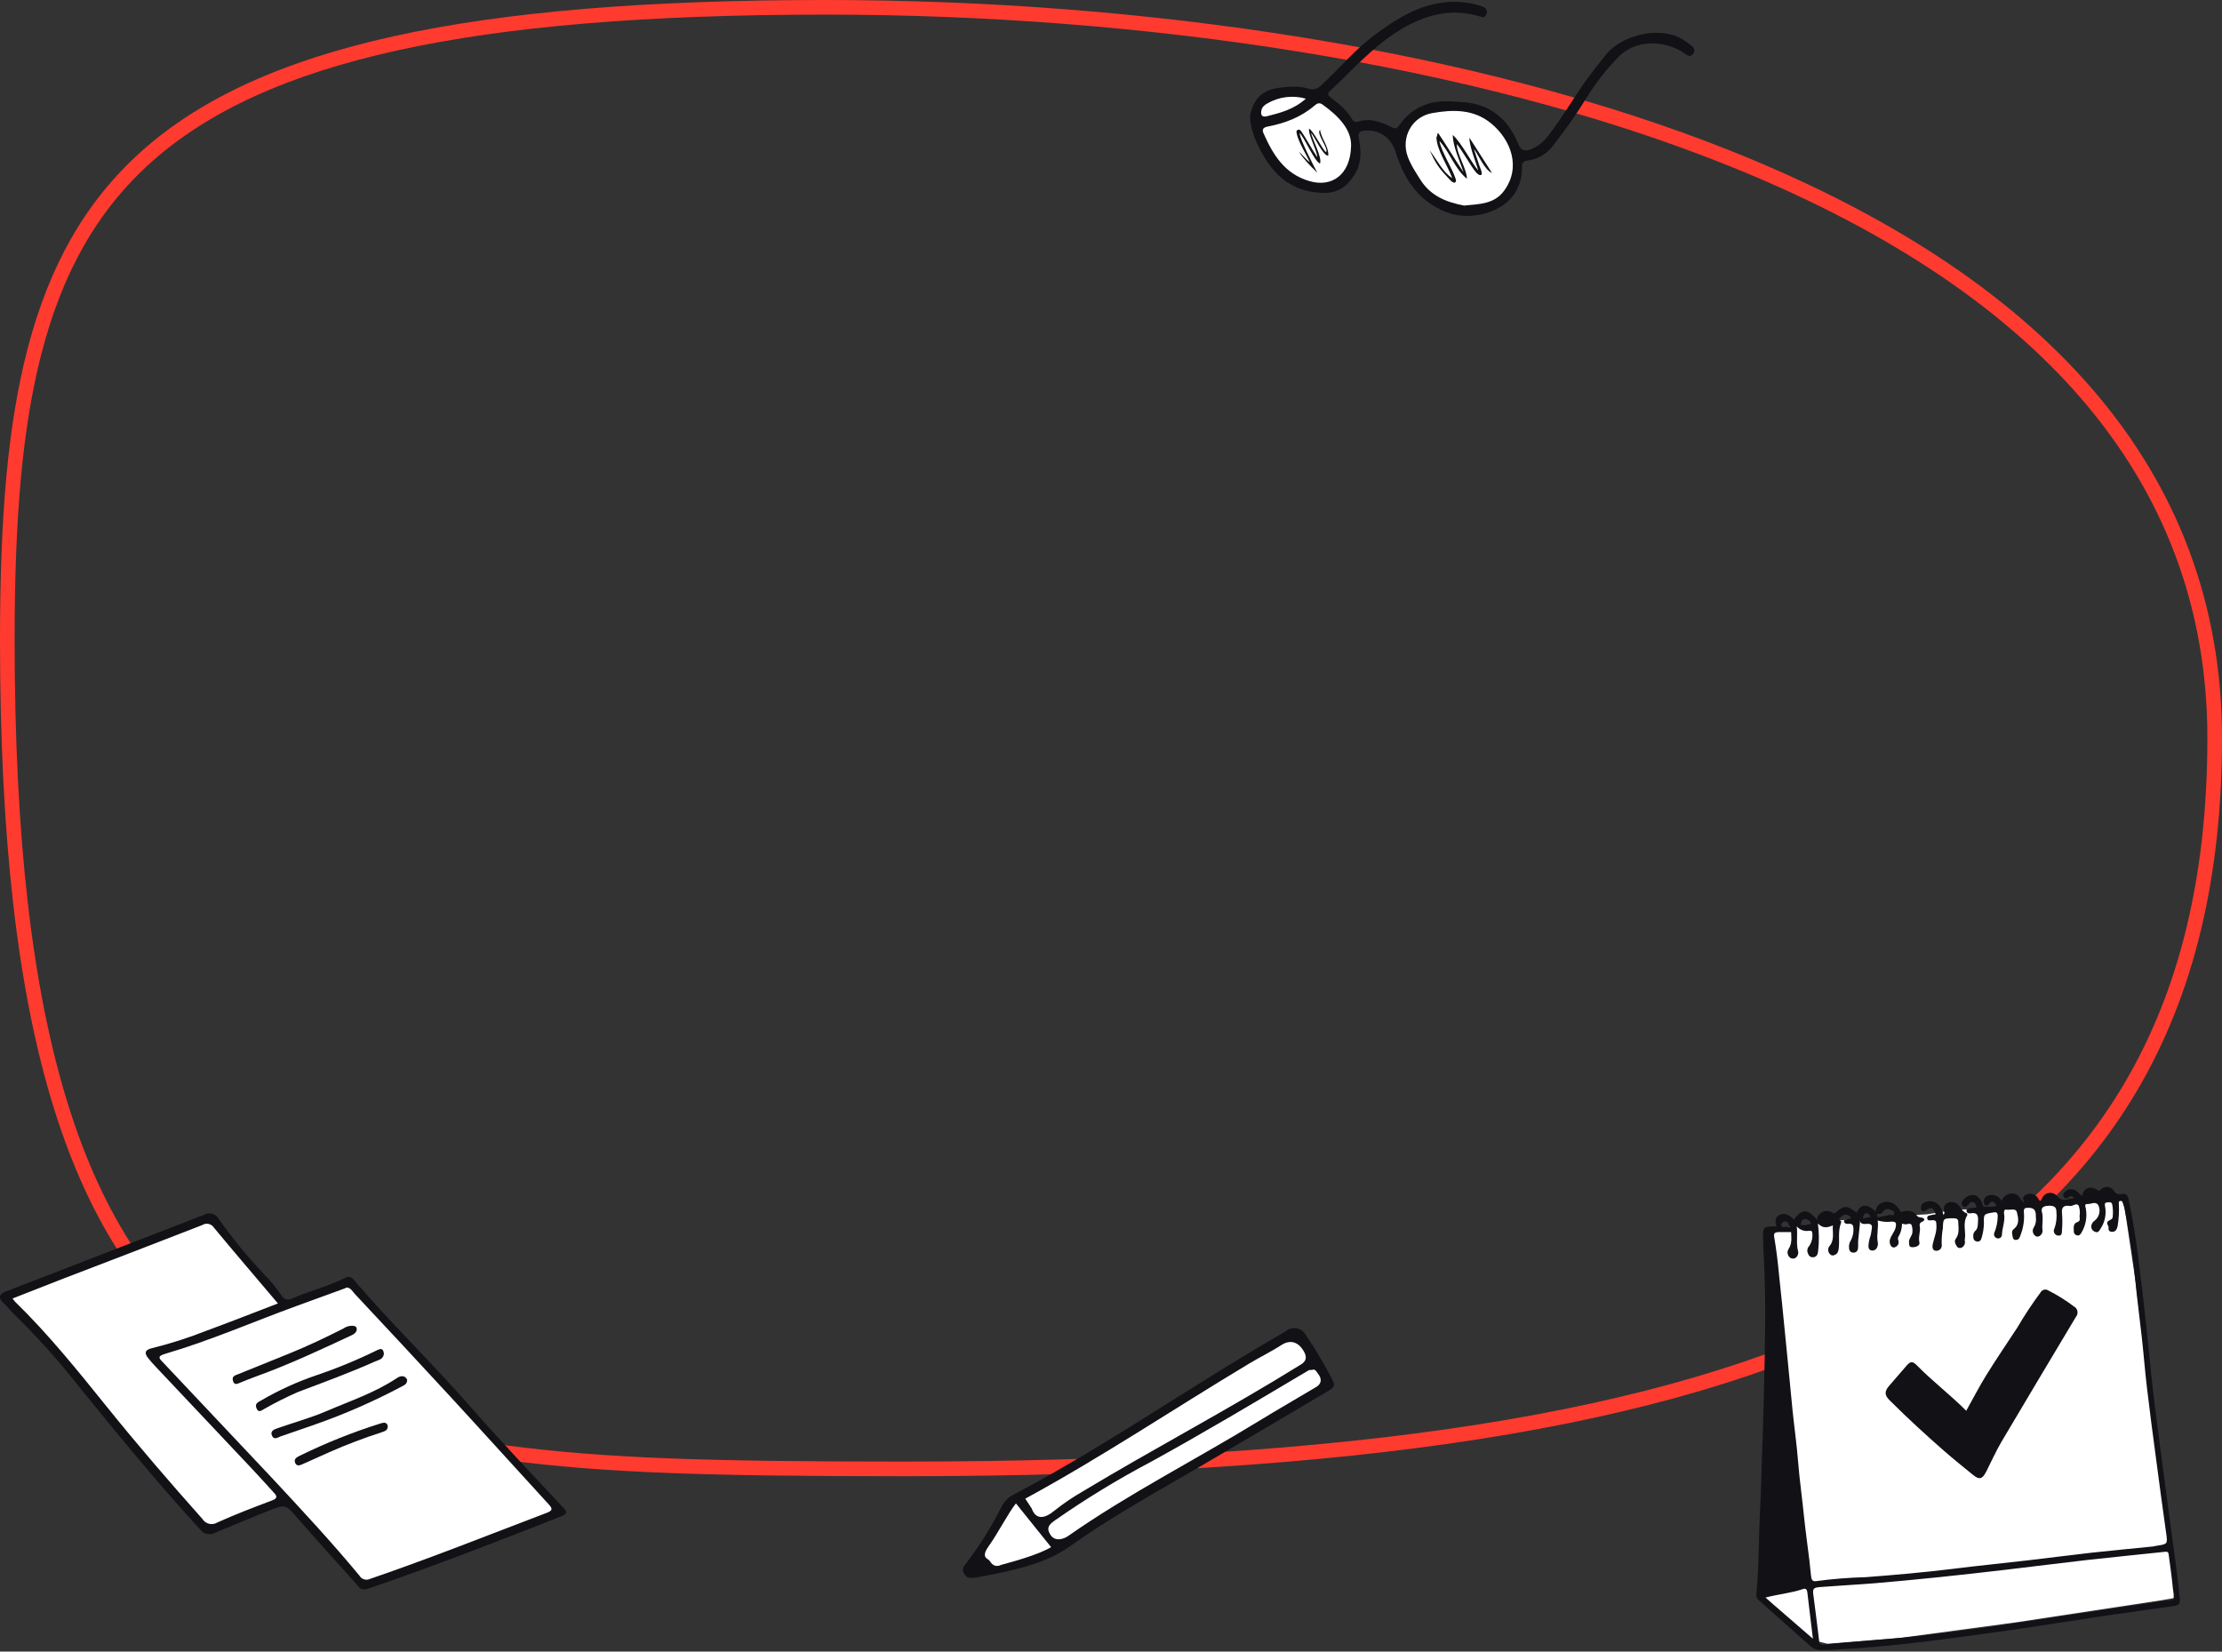
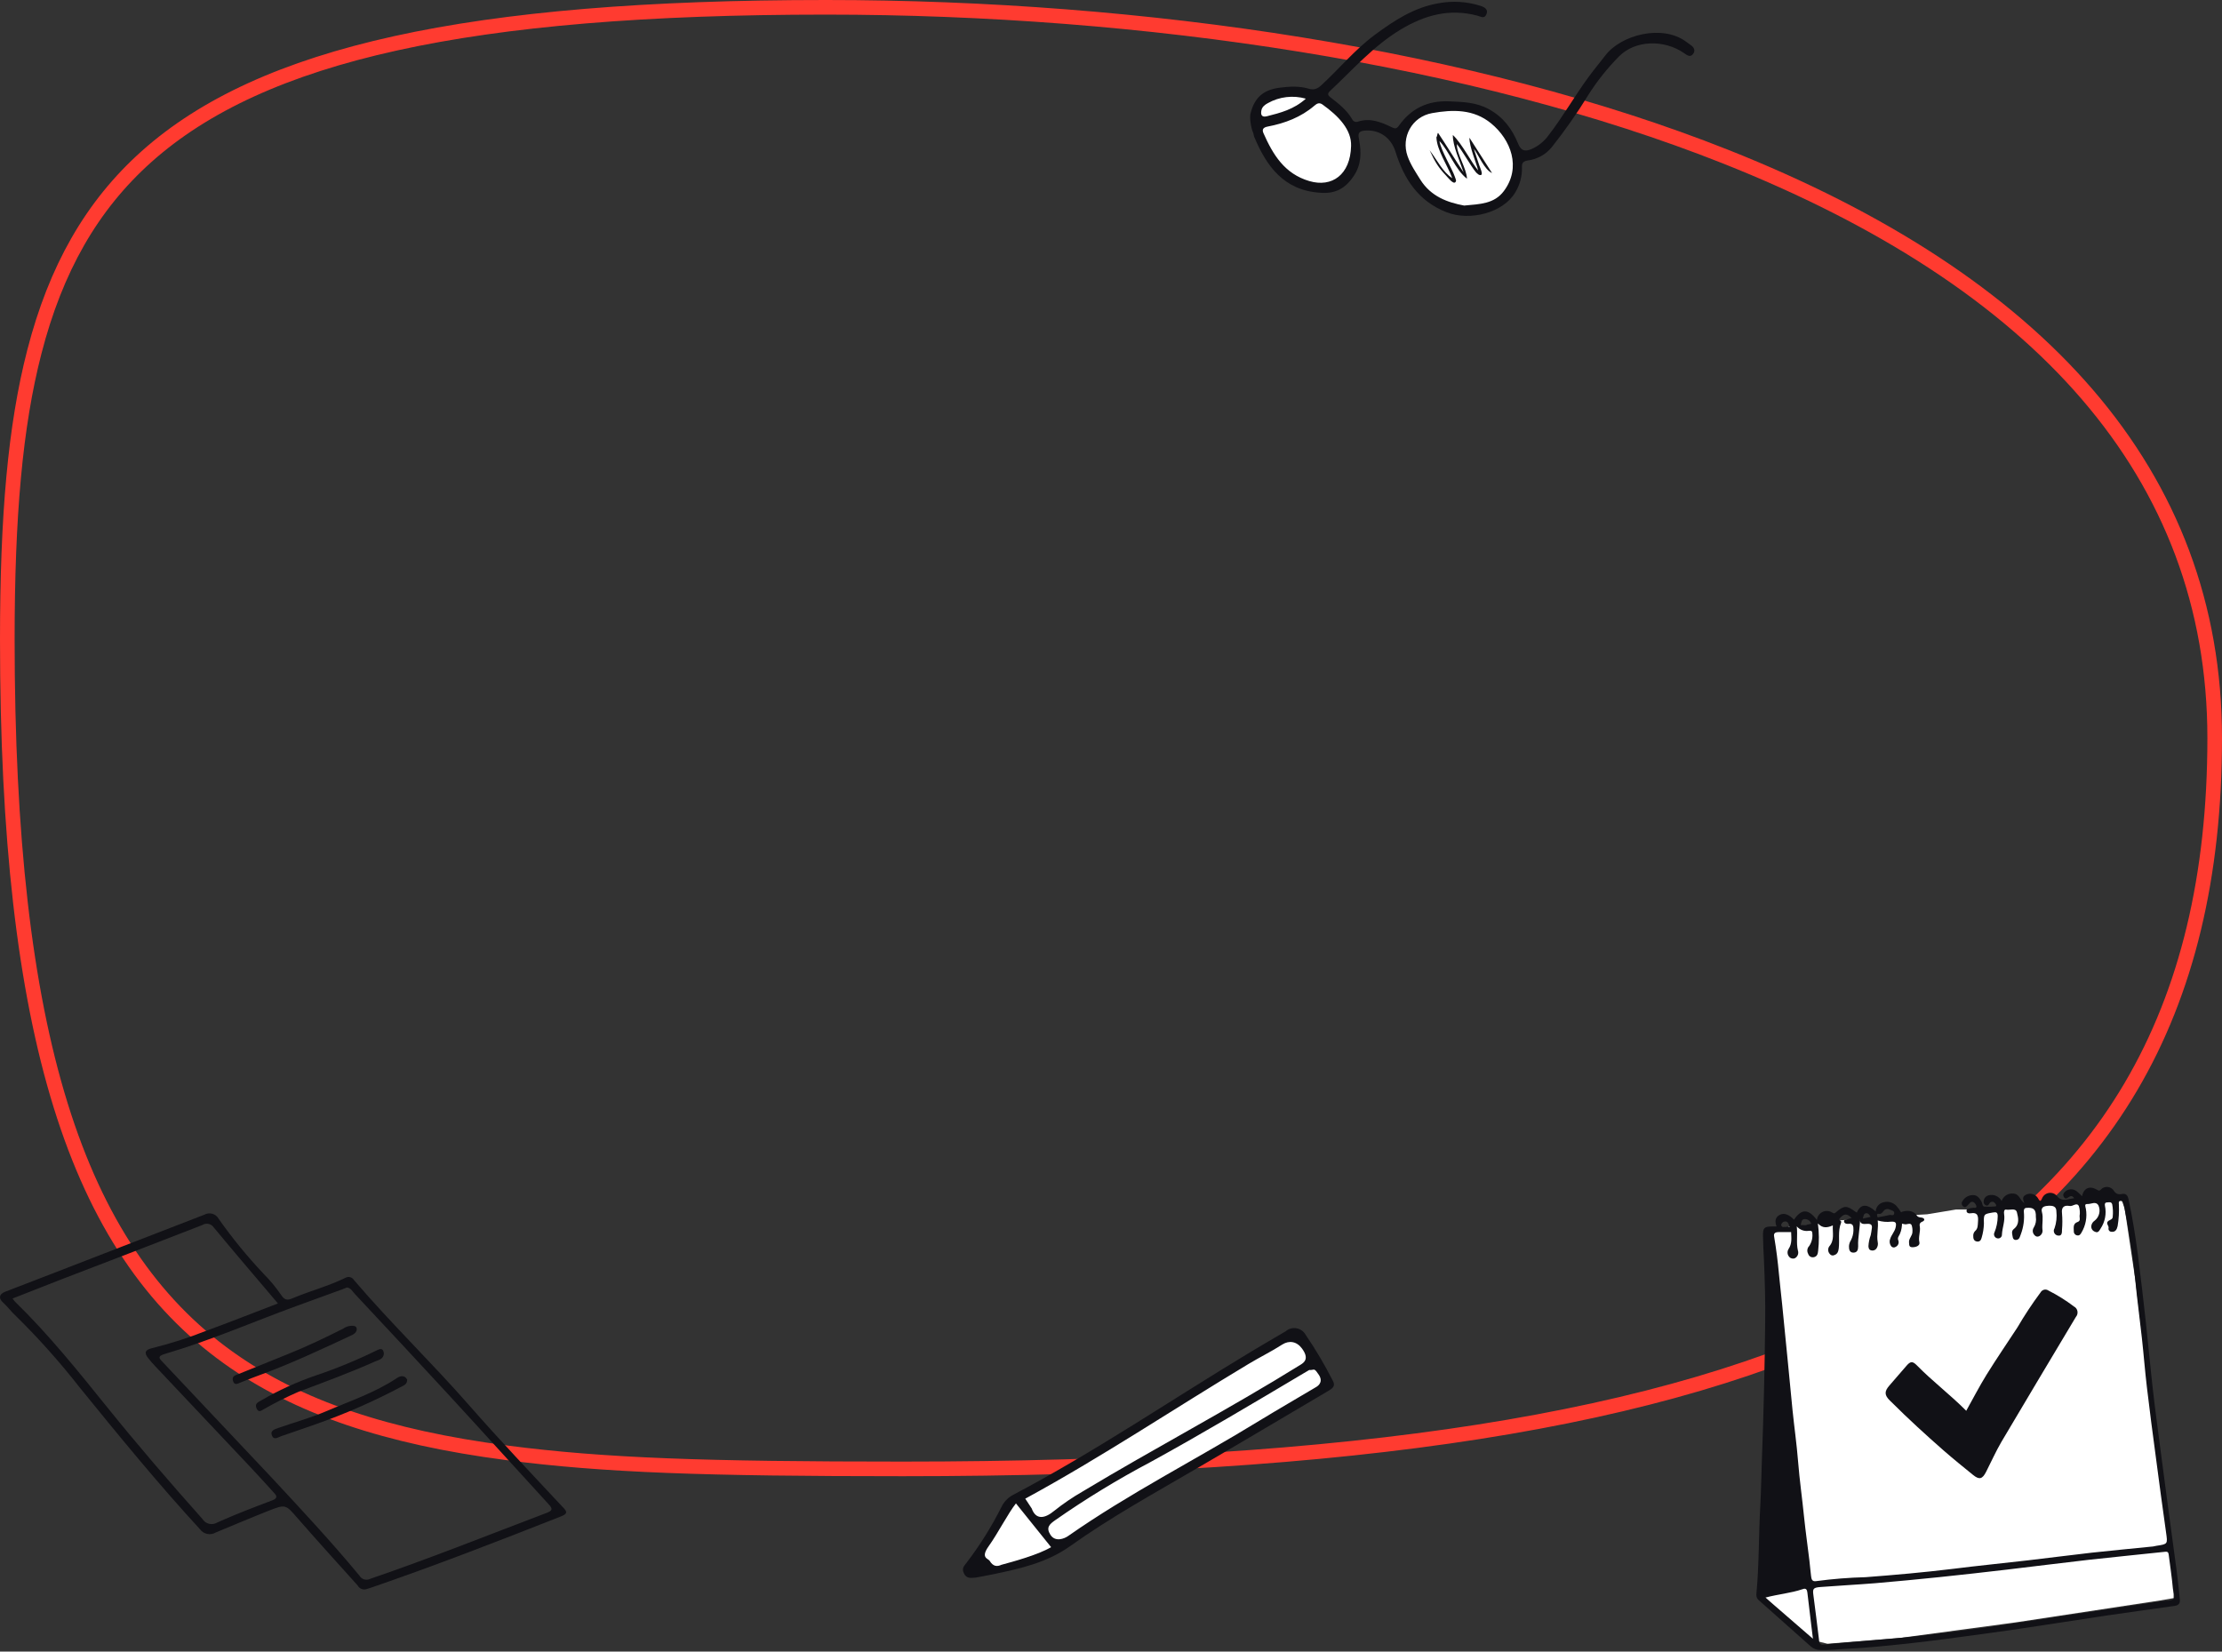
<svg xmlns="http://www.w3.org/2000/svg" height="452" viewBox="0 0 608 452" width="608">
  <rect x="0" y="0" width="608" height="452" fill="#333333" stroke="none" />
  <g fill="none" fill-rule="evenodd">
    <path d="m226 2c-97.66 0-154.337 12.643-185.917 40.866-15.043 13.444-24.838 30.758-30.677 53.399-5.254 20.37-7.405 45.001-7.405 78.735 0 107.819 18.782 166.671 60.415 196.499 19.13 13.706 43.55 21.822 76.22 26.096 26.607 3.48 54.518 4.405 108.366 4.405 122.744 0 208.68-12.972 266.597-42.284 62.011-31.385 92.403-82.139 92.403-157.716 0-72.44-48.196-125.153-133.863-159.141-68.766-27.283-159.022-40.859-246.137-40.859z" stroke="#ff3b30" stroke-width="4" />
    <g transform="translate(480 324)">
      <path d="m3.707 13.682 3.593 41.884-.17 47.728-5.553 8.442 4.246 4.221 10.295 8.922 3.919.974 20.081-1.623 31.369-4.221 39.522-6 3.75-.649v-3.247l-3.919-31.014-6.532-52.754-2.94-19.65-1.137-3.078-8.492.325-7.839.805-6.376.325-11.105 1.299-5.879.649h-5.383l-7.839 1.299-5.722.325-3.593.156-8.166.974h-3.266l-5.226.325-6.049 1.143-4.73.325-3.919.494-2.613.156z" fill="#fff" fill-rule="nonzero" />
      <g fill="#111116">
        <path d="m40.261 7.94c.263 2.24.46 4.479-.815 6.548-.157.318-.157.691 0 1.008.238.676-.074 1.421-.723 1.729-.357.262-.852.229-1.17-.079-.479-.557-.62-1.328-.368-2.017.329-1.179 1.249-2.004 1.512-3.222.263-1.218.079-1.637-1.196-1.572-1.245.152-2.509.041-3.708-.327.263 2.069-.355 3.929 0 5.88.13.572.035 1.171-.263 1.676-.286.517-.883.78-1.459.642-.657-.118-.776-.589-.815-1.166.056-1.034.269-2.054.631-3.025.131-.563.184-1.126.276-1.689.184-.969-.079-1.454-1.21-1.388-1.131.065-2.196.196-1.998-1.559.066 2.619-.644 5.16-.513 7.714 0 .995-.276 1.716-1.315 1.716-1.039 0-1.223-.891-1.196-1.794.045-.573.23-1.126.539-1.611.432-.831.666-1.749.684-2.685 0-1.1 0-1.978-1.472-1.781-.434.065-1.052-.131-1.104-.681-.053-.55.684-.419 1.039-.616.344-.133.701-.23 1.065-.288-1.315-1.31-2.077-1.244-3.221 0-.302.354-.289.458.079.655.244.133.337.435.21.681-.894 2.266-.342 4.649-.618 6.954-.105.786-.289 1.532-1.21 1.847-.44.222-.976.081-1.249-.327-.518-.565-.578-1.411-.145-2.043 1.525-1.729.868-3.759.986-5.763-1.446.642-2.8.891-4.089-.55.337 2.502.359 5.036.066 7.544-.079.799-.25 1.454-1.091 1.689-.335.097-.695.058-1-.109s-.532-.448-.63-.782c-.404-.703-.286-1.588.289-2.161.755-1.133 1.037-2.514.789-3.85-.237-.432-.631-.301-.973-.288-1.219.172-2.441-.294-3.234-1.231.289 2.475-.184 4.531.316 6.614.269.779-.043 1.64-.749 2.069-.537.275-1.193.151-1.591-.301-.572-.592-.659-1.498-.21-2.187 1.025-1.545.723-3.169.697-4.623-1.157 0-2.248 0-3.326 0-1.078 0-1.525.314-1.315 1.31.578 3.405.999 6.81 1.315 10.242.263 2.75.592 5.488.868 8.238.508 5.134 1.017 10.268 1.525 15.402.447 4.518.855 9.037 1.315 13.555.46 4.518 1.144 9.299 1.512 13.961.408 5.147 1.144 10.255 1.657 15.376.408 3.929.973 7.858 1.446 11.787.171 1.388.263 2.79.447 4.178.118.786.158 1.689 1.446 1.467 4.469-.601 8.968-.959 13.476-1.074 7.967-.602 15.948-1.31 23.888-2.279 6.837-.864 13.713-1.532 20.562-2.331 5.811-.668 11.609-1.441 17.433-2.095 5.456-.602 10.938-1.1 16.408-1.663.421 0 .828-.144 1.236-.21 3.221-.485 3.142-.471 2.695-3.667-.986-6.915-1.906-13.83-2.813-20.745-.841-6.3-1.683-12.586-2.419-18.899-.539-4.492-.881-9.024-1.38-13.529-.578-5.33-1.315-10.661-1.827-16.004-.513-5.343-1.38-10.739-2.261-16.083-.263-1.532-.644-3.052-.907-4.584-.105-.537-.224-.917-.855-.877-.631.039-.447.602-.447.956.097 1.98-.018 3.964-.342 5.92-.224.969-.618 1.716-1.775 1.559-.241-.029-.457-.162-.591-.363-.134-.202-.173-.452-.105-.684.092-.655-.933-1.31 0-1.965.473-.288 1.131-.406 1.131-1.139.11-1.123.062-2.256-.145-3.366-.237-.799-.92-.524-1.459-.511-.539.013-.618.471-.526.904.463 2.162.032 4.419-1.196 6.26-.408.681-.723 1.244-1.512.864-.382-.123-.698-.393-.879-.75-.18-.357-.21-.771-.081-1.149.136-.453.424-.846.815-1.113 1.276-.977 1.725-2.691 1.091-4.165-.736-1.31-1.998-.354-2.998-.419-.999-.065-.552.747-.46 1.31.396 2.258-.038 4.583-1.223 6.548-.237.419-.526.825-1.104.733-.552-.048-.975-.509-.973-1.061 0-1.022-.316-2.161 1.052-2.619.868-.301.513-1.061.526-1.611.154-.925.082-1.873-.21-2.763-.592-1.061-1.604.17-2.511 0-1.315-.249-2.327.157-2.09 1.991.131 1.508.131 3.024 0 4.531 0 .707 0 1.716-1.012 1.585-.466-.028-.882-.3-1.093-.716-.211-.415-.185-.91.068-1.301.505-1.486.675-3.064.5-4.623 0-1.31-.855-1.716-2.735-1.467-.907.131-1.512.563-1.21 1.703.421 1.532 0 3.117.118 4.676.176.742-.169 1.509-.841 1.873-.444.259-1.013.14-1.315-.275-.543-.546-.636-1.393-.224-2.043.549-.888.759-1.943.592-2.973.066-2.017-.618-2.619-2.629-2.436-.631.065-.671.589-.657 1.048.197 2.082-.081 4.182-.815 6.142-.289.694-.329 1.441-1.236 1.572-.211.046-.432.006-.613-.113-.181-.118-.306-.304-.347-.516-.118-.786-.539-1.742.263-2.357 1.67-1.31 1.223-3.065.855-4.558-.329-1.31-1.933-.537-2.932-.747-.644-.144-.657.76-.578 1.205.316 1.925-.5 3.706-.592 5.579.025.323-.106.639-.352.851-.246.212-.579.295-.897.223-.349-.065-.646-.29-.804-.606-.158-.317-.157-.688.002-1.004.575-1.397.878-2.891.894-4.4 0-1.074-.355-1.244-1.315-1.061-2.498.432-2.537.393-2.459 3.065-.04 1.292-.248 2.573-.618 3.811-.158.668-.513 1.192-1.315 1.061-.802-.131-1.012-.773-.986-1.532-.028-.485.148-.96.486-1.31.789-.668.736-1.532.802-2.423.118-1.559.079-2.829-2.09-2.449-.434.079-1.025-.079-1.039-.694-.013-.616.592-.498.933-.668.342-.17.526 0 .763-.131.237-.131.986.236 1.025-.367-.075-.408-.288-.778-.605-1.048-.151-.153-.357-.239-.572-.239s-.421.086-.572.239c-.228.219-.443.45-.644.694-.329.367-.684.747-1.196.354-.242-.165-.403-.424-.443-.713-.04-.289.045-.582.233-.806.604-1.015 1.708-1.63 2.892-1.611 1.196 0 1.788.93 2.327 1.86.25.445.145 1.218.749 1.31.991.05 1.984.028 2.971-.065.263 0 .316-.262.21-.458-.105-.196-.434-.773-.894-.825-.249-.026-.499.044-.697.196-.368.393-.5 1.166-1.315.72-.374-.23-.56-.673-.46-1.1.059-.749.586-1.379 1.315-1.572 1.415-.377 2.904.269 3.589 1.559.465-1.368 1.836-2.219 3.274-2.03 1.657.131 1.749 1.899 2.958 2.619-.368-.904-.71-1.742.394-2.305 1.116-.574 2.486-.239 3.208.786.513.799.736 1.506 1.315 0 .349-.691 1.011-1.171 1.777-1.291s1.544.137 2.088.688c1.065 1.493 2.288 1.31 3.694.956.342-.079.71-.105 1.131-.17-.486-.825-1.039-.655-1.604-.249-.565.406-.841.419-1.21-.092-.278-.418-.205-.976.171-1.31.882-.977 2.382-1.081 3.392-.236.486.38.92.838 1.394 1.31.526-2.266 2.117-2.934 4.141-1.755.408.236.552.367.973 0 .47-.544 1.173-.831 1.891-.772s1.364.459 1.737 1.073c.422.739 1.296 1.096 2.117.864 1.17-.223 1.643.327 1.88 1.428 1.078 5.003 1.88 10.058 2.551 15.127.802 6.195 1.512 12.403 2.196 18.61.684 6.208 1.236 12.442 1.946 18.65.631 5.527 1.394 11.041 2.104 16.567.657 5.003 1.319 10.01 1.985 15.022.802 5.972 1.63 11.957 2.419 17.942.329 2.528.578 5.068.841 7.609.092 1.022-.263 1.598-1.433 1.768-6.166.838-12.332 1.755-18.498 2.619-6.416.956-12.832 1.965-19.247 2.934-4.759.72-9.532 1.441-14.304 2.069-7.113.956-14.212 1.965-21.338 2.724-5.469.576-10.952 1.153-16.447 1.401-2.366.105-4.707.432-7.073.327-.966.009-1.902-.336-2.629-.969-4.707-4.165-9.4-8.338-14.081-12.52-.565-.395-.879-1.056-.828-1.742.776-8.12.618-16.279 1.091-24.425.224-4.073.263-8.159.421-12.232.473-12.704.776-25.403.907-38.098.066-5.592-.092-11.185-.342-16.764-.105-2.187-.237-4.374-.263-6.548-.026-2.174.263-2.619 2.564-2.619h1.157c-.5-1.31-.447-2.449.815-3.156 1.262-.707 2.735 0 3.944 1.31 2.064-3.052 3.944-3.025 6.284.092.069-.932.62-1.762 1.455-2.189.834-.428 1.832-.392 2.634.094.381.157.592.471 1.065 0 2.288-1.951 2.958-1.951 5.364-.196.118.092.263.157.394.249 1.052-2.397 2.708-2.501 5.167-.301.049-1.22.919-2.253 2.117-2.515 1.29-.368 2.678.028 3.576 1.022.473.528.892 1.103 1.249 1.716zm-21.193 118.132c8.23-.812 16.224-1.31 24.191-2.148 6.179-.694 12.345-1.48 18.511-2.318 7.744-1.048 15.474-2.279 23.218-3.431l26.794-4.021c.973-.144 2.209 0 2.879-.511s0-1.86-.092-2.803c-.276-3.104-.749-6.195-1.144-9.299-.079-.576-.184-.943-.947-.864-6.942.747-13.883 1.414-20.812 2.187-7.586.864-15.159 1.834-22.745 2.724-6.035.694-12.069 1.401-18.117 2.017-6.048.616-11.767 1.179-17.67 1.676-5.009.406-10.031.655-15.04 1.048-1.959.157-2.13.498-1.906 2.161.526 4.073 1.052 8.146 1.538 12.219.026.995.408 1.572 1.341 1.362zm-15.974-12.835 12.976 11.25c-.197-1.624-.368-2.947-.526-4.283-.329-2.803-.644-5.592-.999-8.382-.092-.668-.289-1.31-1.315-.904-3.247 1.1-6.666 1.362-10.202 2.305zm31.172-104.171c.894-.17 1.814-.301 2.721-.55.434-.118 1.21.38 1.315-.419s-.723-.812-1.223-1.061c-.587-.312-1.315-.137-1.696.406-.342.38-.605.864-1.249.76-.381-.065-.618 0-.513.485.105.485.158.537.578.367zm-18.63 1.873c-.245-.79-.985-1.323-1.814-1.31-.92 0-.907.93-1.104 1.663.962-.006 1.92-.129 2.853-.367zm-5.943.838c-.342-1.1-.605-1.729-1.591-1.428-.539.17-.815.864-.71 1.048.473.943 1.288-.079 2.235.367zm22.153-2.75c-.289-.602-.71-1.1-1.315-.982-.605.118-.618.786-.802 1.441z" />
        <path d="m58.017 62.09c1.894-3.382 3.597-6.705 5.546-9.85 2.712-4.375 5.602-8.596 8.437-12.924 1.94-3.325 4.058-6.53 6.342-9.602.213-.381.565-.654.973-.754.408-.101.838-.02 1.189.222 2.449 1.237 4.789 2.701 6.992 4.375.495.245.848.725.95 1.292.102.567-.06 1.15-.435 1.57-6.801 11.399-13.636 22.774-20.381 34.197-1.546 2.637-2.79 5.475-4.191 8.206-1.008 1.975-1.849 2.211-3.541.84-2.723-2.211-5.445-4.411-8.101-6.728-4.874-4.28-9.67-8.656-14.275-13.255l-.392-.378c-1.501-1.478-1.557-2.483-.179-4.079 1.524-1.786 3.081-3.547 4.605-5.321 1.188-1.395 1.726-1.478 2.98-.213 4.247 4.34 9.076 7.97 13.479 12.404z" />
-         <path d="m51.705 8.449c.621-.377.243-.754.203-1.077-.081-.849 0-1.603.851-2.074.841-.52 1.917-.466 2.702.135 1.054.741 1.351 2.209 2.702 2.613.095 0 .203.444.122.566-1.351 2.115-.27 4.458-.662 6.653-.013.107-.013.216 0 .323.174.702-.141 1.433-.77 1.791-.433.309-1.036.213-1.351-.215-.459-.633-.838-1.468-.365-2.115 1.067-1.414.743-2.95.703-4.485 0-.875-.324-1.158-1.256-1.158-2.851 0-2.878 0-2.959 2.694-.264 1.466-.373 2.956-.324 4.445.091.437-.024.892-.31 1.236s-.714.538-1.162.529c-1.121 0-1.135-1.091-.973-1.859.392-1.764 1.189-3.434.986-5.387 0-.781-.176-1.158-1.067-1.131-.513 0-1.351.323-1.432-.539-.081-.862.797-.727 1.351-.916.315-.078.636-.128.959-.148-.635-1.912-1.202-2.141-2.702-1.077-.284.189-.527.364-.865.229-.338-.135-.446-.566-.446-.943-.035-.613.323-1.18.892-1.414 1.017-.551 2.25-.526 3.242.067 1.095.749 1.802 1.942 1.932 3.259z" />
        <path d="m39.308 9.25c.26-.78.382-1.594 1.802-1.778 1.267-.302 2.639.124 3.253 1.009.26.367.458.642 1.161.7 1.176.08 1.313.826.489 1.147-.825.321-.794.86-.702 1.342.244 1.445-.473 2.856-.107 4.324.199.837-.794 1.33-1.878 1.342-1.084.011-.886-.78-.962-1.33-.122-1.032.962-1.846.932-2.902.043-.589-.024-1.18-.199-1.755-.336-.872-1.329-.115-1.985-.321-.657-.206-1.771-.069-1.206-1.067.229-.39-.473-.459-.611-.745z" />
      </g>
    </g>
    <g transform="matrix(.999 -.052 .052 .999 260.293 368.339)">
      <path d="m94.436 1.061 7.428 14.669-75.337 40.762-18.07 5.051-6.335-1.677 11.766-17.206 19.005-9.08 42.443-23.476 15.916-7.936z" fill="#fff" fill-rule="nonzero" />
      <path d="m3.389 63.644c-1.23 0-2.459.285-3.136-1.246-.677-1.531.143-2.083.873-2.973 3.909-4.601 7.376-9.559 10.353-14.81.721-1.274 1.807-2.303 3.118-2.955 23.165-10.681 44.957-23.96 67.445-35.94 3.136-1.673 6.326-3.293 9.498-4.949.851-.675 1.964-.924 3.023-.678s1.947.961 2.412 1.942c2.5 4.1 4.732 8.357 6.682 12.745.927 1.78-.267 2.332-1.497 2.973-12.295 6.408-24.572 12.888-36.903 19.243-12.028 6.213-24.216 12.122-35.638 19.403-6.611 4.201-14.041 5.447-21.543 6.604-1.568.249-3.047.427-4.686.641zm94.066-51.979-1.675.872c-14.255 7.494-28.51 15.024-42.997 22.02-9.242 4.284-18.211 9.135-26.853 14.526-1.568.997-2.737 1.833-1.525 3.944s3.734 1.254 4.803.578c17.302-10.805 35.977-19.047 53.849-28.766 5.346-2.884 10.691-5.607 16.037-8.42.802-.409 2.176-1.539.647-3.686-1.004-1.715-1.004-.872-2.287-1.068zm-77.791 33.896c.98 3.24 3.42 2.979 6.128.949 2.552-1.826 5.239-3.456 8.036-4.877 20.296-10.823 41.215-20.436 61.351-31.543.998-.552 2.462-1.53.601-4.37-1.344-2.05-3.383-2.485-5.325-1.399-3.101 1.78-6.397 3.169-9.551 4.86-20.973 11.143-41.411 23.355-62.865 33.608zm-4.236-1.611c-2.226 2.504-5.451 8.043-8 11.226-2.549 3.183-.414 3.379 0 4.084.864 1.623 1.925 1.746 3.183 1.251 3.101-.676 10.08-2.152 13.794-4.112z" fill="#111116" />
    </g>
    <g transform="translate(342.08)">
      <path d="m12.649 25.14 8.471 3.035 4.71 3.961 2.822 3.649.753 8.542-3.826 4.769-3.455 1.545-4.956.188-3.957-1.114-5.147-3.035-3.952-6.497-2.762-9.037 3.013-4.704 5.9-1.609z" fill="#fff" fill-rule="nonzero" />
      <path d="m41.021 37.891 3.138 10.151 5.207 6.254 6.091 2.971 5.022.307 5.9-1.174 3.45-3.159 2.576-3.649.688-6.006-2.009-6.497-6.714-5.818-6.468-1.981-7.593-.064-4.645 2.352-3.641 2.912z" fill="#fff" fill-rule="nonzero" />
      <g fill="#111116">
        <path d="m19.052 52.741c-9.837-.678-14.563-7.225-17.942-15.286-.156-.371-.151-.812-.316-1.179-.603-1.362-.979-4.026-.698-5.189 1.05-4.308 3.46-6.526 8.035-7.096 2.631-.332 5.303-.495 7.919.292 1.301.386 2.295.084 3.354-.891 4.941-4.551 9.225-9.79 14.653-13.82 5.273-3.917 10.791-7.532 17.435-8.67 3.867-.737 7.861-.49 11.605.718 1.15.391 2.099.99 1.542 2.303-.557 1.312-1.506.614-2.511.352-7.568-2.01-14.362-.154-20.925 3.793-7.452 4.491-13.056 10.928-19.268 16.752-.778.733-.859 1.129.08 1.852 2.225 1.723 4.449 3.466 5.885 5.942.129.305.378.547.689.67s.66.117.968-.016c3.304-1.065 6.247.139 9.104 1.515.924.446 1.341.564 2.009-.347 3.344-4.749 7.914-6.962 13.85-6.7 3.766.168 7.362.238 10.852 2.174 3.972 2.199 6.332 5.447 7.949 9.408.763 1.857 1.732 2.278 3.636 1.486 1.834-.793 3.42-2.055 4.595-3.654 4.057-5.229 7.291-11.003 11.213-16.316 1.416-1.921 2.968-3.753 4.414-5.655 4.278-5.64 15.567-8.601 22.095-3.773l1.401 1.02c.894.639 1.15 1.54.502 2.362-.763.99-1.592.347-2.38-.203-5.489-3.828-13.433-3.669-17.892.876-3.15 3.179-5.943 6.683-8.331 10.453-3.053 4.981-6.407 9.776-10.043 14.36-1.635 2.014-3.999 3.322-6.593 3.649-1.406.218-1.612.857-1.572 1.911.069 2.399-.565 4.767-1.828 6.819-3.269 5.581-12.403 7.957-18.836 5.417-7.814-3.075-11.635-9.21-13.955-16.598-1.215-3.857-4.519-6.16-8.607-5.709-1.863.203-1.537 1.327-1.326 2.506.613 3.466.648 6.784-1.506 9.933-2.27 3.397-5.052 4.917-9.255 4.541zm39.505 3.516c4.364-.411 8.225-.461 10.852-3.961 4.856-6.467 1.928-14.098-3.49-18.539-4.791-3.927-10.48-3.803-16.129-2.803-5.554.99-8.537 6.611-6.719 11.78.834 2.367 2.22 4.382 3.515 6.467 2.887 4.585 7.437 6.219 11.971 7.056zm-30.943-16.301c.151-4.432-3.364-8.175-7.839-11.364-.894-.629-1.542-.238-2.209.337-3.681 3.154-8.07 4.813-12.775 5.709-1.286.248-1.582.832-1.15 1.812 2.586 5.838 5.755 11.122 12.554 13.107 6.172 1.822 11.233-1.728 11.419-9.601zm-12.378-12.954c-3.49-.991-7.239-.55-10.395 1.223-.793.431-1.562.99-1.763 1.951-.246 1.198.05 2.005 1.506 1.639 3.676-.931 7.372-1.862 10.651-4.813z" />
        <path d="m51.416 36.365c1.783 2.61 5.207 8.205 6.99 10.815-.964-2.931-3.013-7.249-2.948-10.24 2.551 2.402 5.082 7.596 6.925 9.7-.547-2.268-2.385-6.313-2.385-8.953 2.044 3.199 3.982 6.214 6.192 9.676-2.114-.921-3.681-4.952-4.981-6.62.432 1.233 1.16 3.659 1.506 4.58.176.456.964 2.228.547 2.515-.542.342-1.286-.456-1.592-.827-1.195-1.446-3.671-5.808-5.107-7.591-.105 2.699 2.677 6.635 2.762 9.492-3.254-2.515-4.866-7.566-7.532-10.319.402 2.6 3.515 7.66 4.188 9.7.266.817.542 1.154.166 1.565-.583.639-1.963-1.198-2.551-1.812-2.009-2.134-2.973-3.59-4.494-6.932 2.315 3.075 3.575 5.917 6.207 7.655-1.421-3.778-4.208-7.601-4.349-11.221.231-.134.231-1.075.457-1.183z" />
-         <path d="m18.359 43.03c-.045-1.852-2.611-6.363-2.23-7.819 1.356.842 3.485 5.506 4.635 6.437.824-.956-2.852-5.209-1.627-6.11.311 2.476 2.37 4.427 2.24 7.076-1.451.119-3.877-5.506-4.71-6.229.166 1.362 3.184 6.883 2.42 8.388-1.692-.862-4.208-7.225-5.624-8.388.412 2.218 3.515 8.235 4.911 10.894-1.958-1.911-3.711-3.674-5.022-5.754.502.342 2.069 2.268 2.983 2.892-1.055-2.273-3.138-5.645-3.545-7.66-.1-.495-.311-1.015.321-1.243.467-.163.748.267.979.594.728.99 3.209 5.392 4.268 6.922z" />
      </g>
    </g>
    <g transform="translate(0 332.065)">
-       <path d="m1.061 22.83 12.343 13.41 24.212 29.783 17.542 19.97 4.228-.172 18.028-7.036 21.77 23.078 19.17-6.388 34.441-13.741-11.699-13.252-33.141-36.819-12.986-13.424-17.713 6.877-7.156-8.834-12.828-15.222-9.585 2.949-30.699 11.942z" fill="#fff" fill-rule="nonzero" />
      <g fill="#111116">
        <path d="m100.25 102.84c-.928.277-1.923-.14-2.379-.998-5.465-6.081-10.955-12.136-16.328-18.282-3.412-3.94-3.347-4.019-8.144-2.128-4.798 1.891-9.596 3.94-14.38 5.91-1.449.859-3.31.472-4.301-.893-11.517-12.53-22.289-25.703-33.009-38.915-5.342-6.831-11.119-13.306-17.296-19.385-1.307-1.182-2.327-2.627-3.582-3.756-1.255-1.129-1.098-2.285.549-2.929 4.196-1.642 8.393-3.244 12.602-4.859 13.945-5.394 27.928-10.809 41.951-16.246.673-.372 1.467-.458 2.204-.238.737.22 1.355.726 1.718 1.407 3.713 5.266 7.793 10.261 12.21 14.946 1.81 1.816 3.451 3.794 4.902 5.91.98 1.497 1.817 1.392 3.164.827 4.759-2.009 9.779-3.31 14.38-5.569.814-.472 1.854-.204 2.34.604 10.079 11.82 21.283 22.577 31.506 34.266 8.314 9.496 16.995 18.637 25.636 27.883 1.307 1.313 1.307 1.812-.51 2.548-17.256 6.803-34.552 13.515-52.096 19.543-.373.138-.752.256-1.137.355zm-5.308-82.558c-.431.171-.797.341-1.19.473l-12.733 4.636c-11.936 4.36-23.597 9.469-35.807 13.042-2.366.696-1.621 1.313-.523 2.443 9.918 10.507 19.823 21.014 29.715 31.521 8.158 8.773 16.328 17.533 23.963 26.766.592 1.009 1.858 1.387 2.902.867 16.289-5.582 32.29-11.965 48.37-18.085 1.608-.617 1.595-1.129.497-2.325-8.994-9.798-17.91-19.701-26.904-29.459-8.654-9.404-17.387-18.755-26.146-28.119-.588-.63-1.059-1.629-2.144-1.76zm-91.511 3.021c.327.407.497.683.719.906 9.151 8.918 17.191 18.926 25.218 28.894 8.393 10.415 17.113 20.528 26.002 30.51.416.68 1.085 1.165 1.858 1.347.773.182 1.587.047 2.26-.375 4.929-2.22 9.988-4.15 15.047-6.055 1.569-.591 1.15-1.313.418-2.075-2.157-2.39-4.327-4.781-6.537-7.118-8.654-9.185-17.326-18.378-26.015-27.581-.628-.657-1.19-1.313-1.778-2.049-1.307-1.537-.889-2.403 1.02-2.824 5.001-1.241 9.915-2.817 14.707-4.715 6.537-2.39 12.968-4.938 19.701-7.512-6.001-7.079-11.831-13.895-17.557-20.791-.689-1.046-2.085-1.344-3.138-.67-12.602 4.925-25.244 9.758-37.912 14.618z" />
        <path d="m111.414 45.522c0 1.123-.69 1.453-1.343 1.783-7.653 4.083-15.582 7.566-23.722 10.42-3.138 1.083-6.276 2.205-9.426 3.262-.828.277-1.933 1.189-2.51-.172-.577-1.36.803-1.756 1.707-2.073 4.393-1.545 8.911-2.773 13.191-4.609 6.514-2.813 13.304-5.045 19.316-9.073.916-.607 2.146-.858 2.786.462z" />
        <path d="m105.047 38.371c-.126 1.587-1.491 1.75-2.527 2.211-6.86 3.066-13.898 5.63-20.91 8.276-3.15 1.373-6.232 2.917-9.236 4.626-.745.38-1.567 1.248-2.16-.081s.379-1.709 1.162-2.157c4.793-2.799 9.823-5.102 15.022-6.878 5.723-1.925 11.326-4.236 16.778-6.919 1.011-.475 1.68-.57 1.87.923z" />
        <path d="m96.168 30.771c.623 0 1.272 0 1.424.691s-.343 1.355-1.068 1.748c-8.685 4.064-17.357 8.128-26.347 11.38-1.424.515-2.836 1.084-4.247 1.653-.801.312-1.768.989-2.174-.379-.407-1.368.649-1.531 1.5-1.883 4.679-1.87 9.342-3.757 13.987-5.663 4.997-2.019 9.855-4.349 14.674-6.774.667-.479 1.447-.746 2.251-.772z" />
-         <path d="m106.108 58.205c0 1.227-.819 1.4-1.639 1.693-4.884 1.569-9.681 3.394-14.371 5.467-2.35 1.107-4.755 2.093-7.118 3.187-.819.373-1.719.8-2.189-.2-.47-1.0.242-1.56 1.222-2.013 7.076-3.477 14.408-6.414 21.933-8.787.873-.253 1.84-.627 2.162.653z" />
      </g>
    </g>
  </g>
</svg>